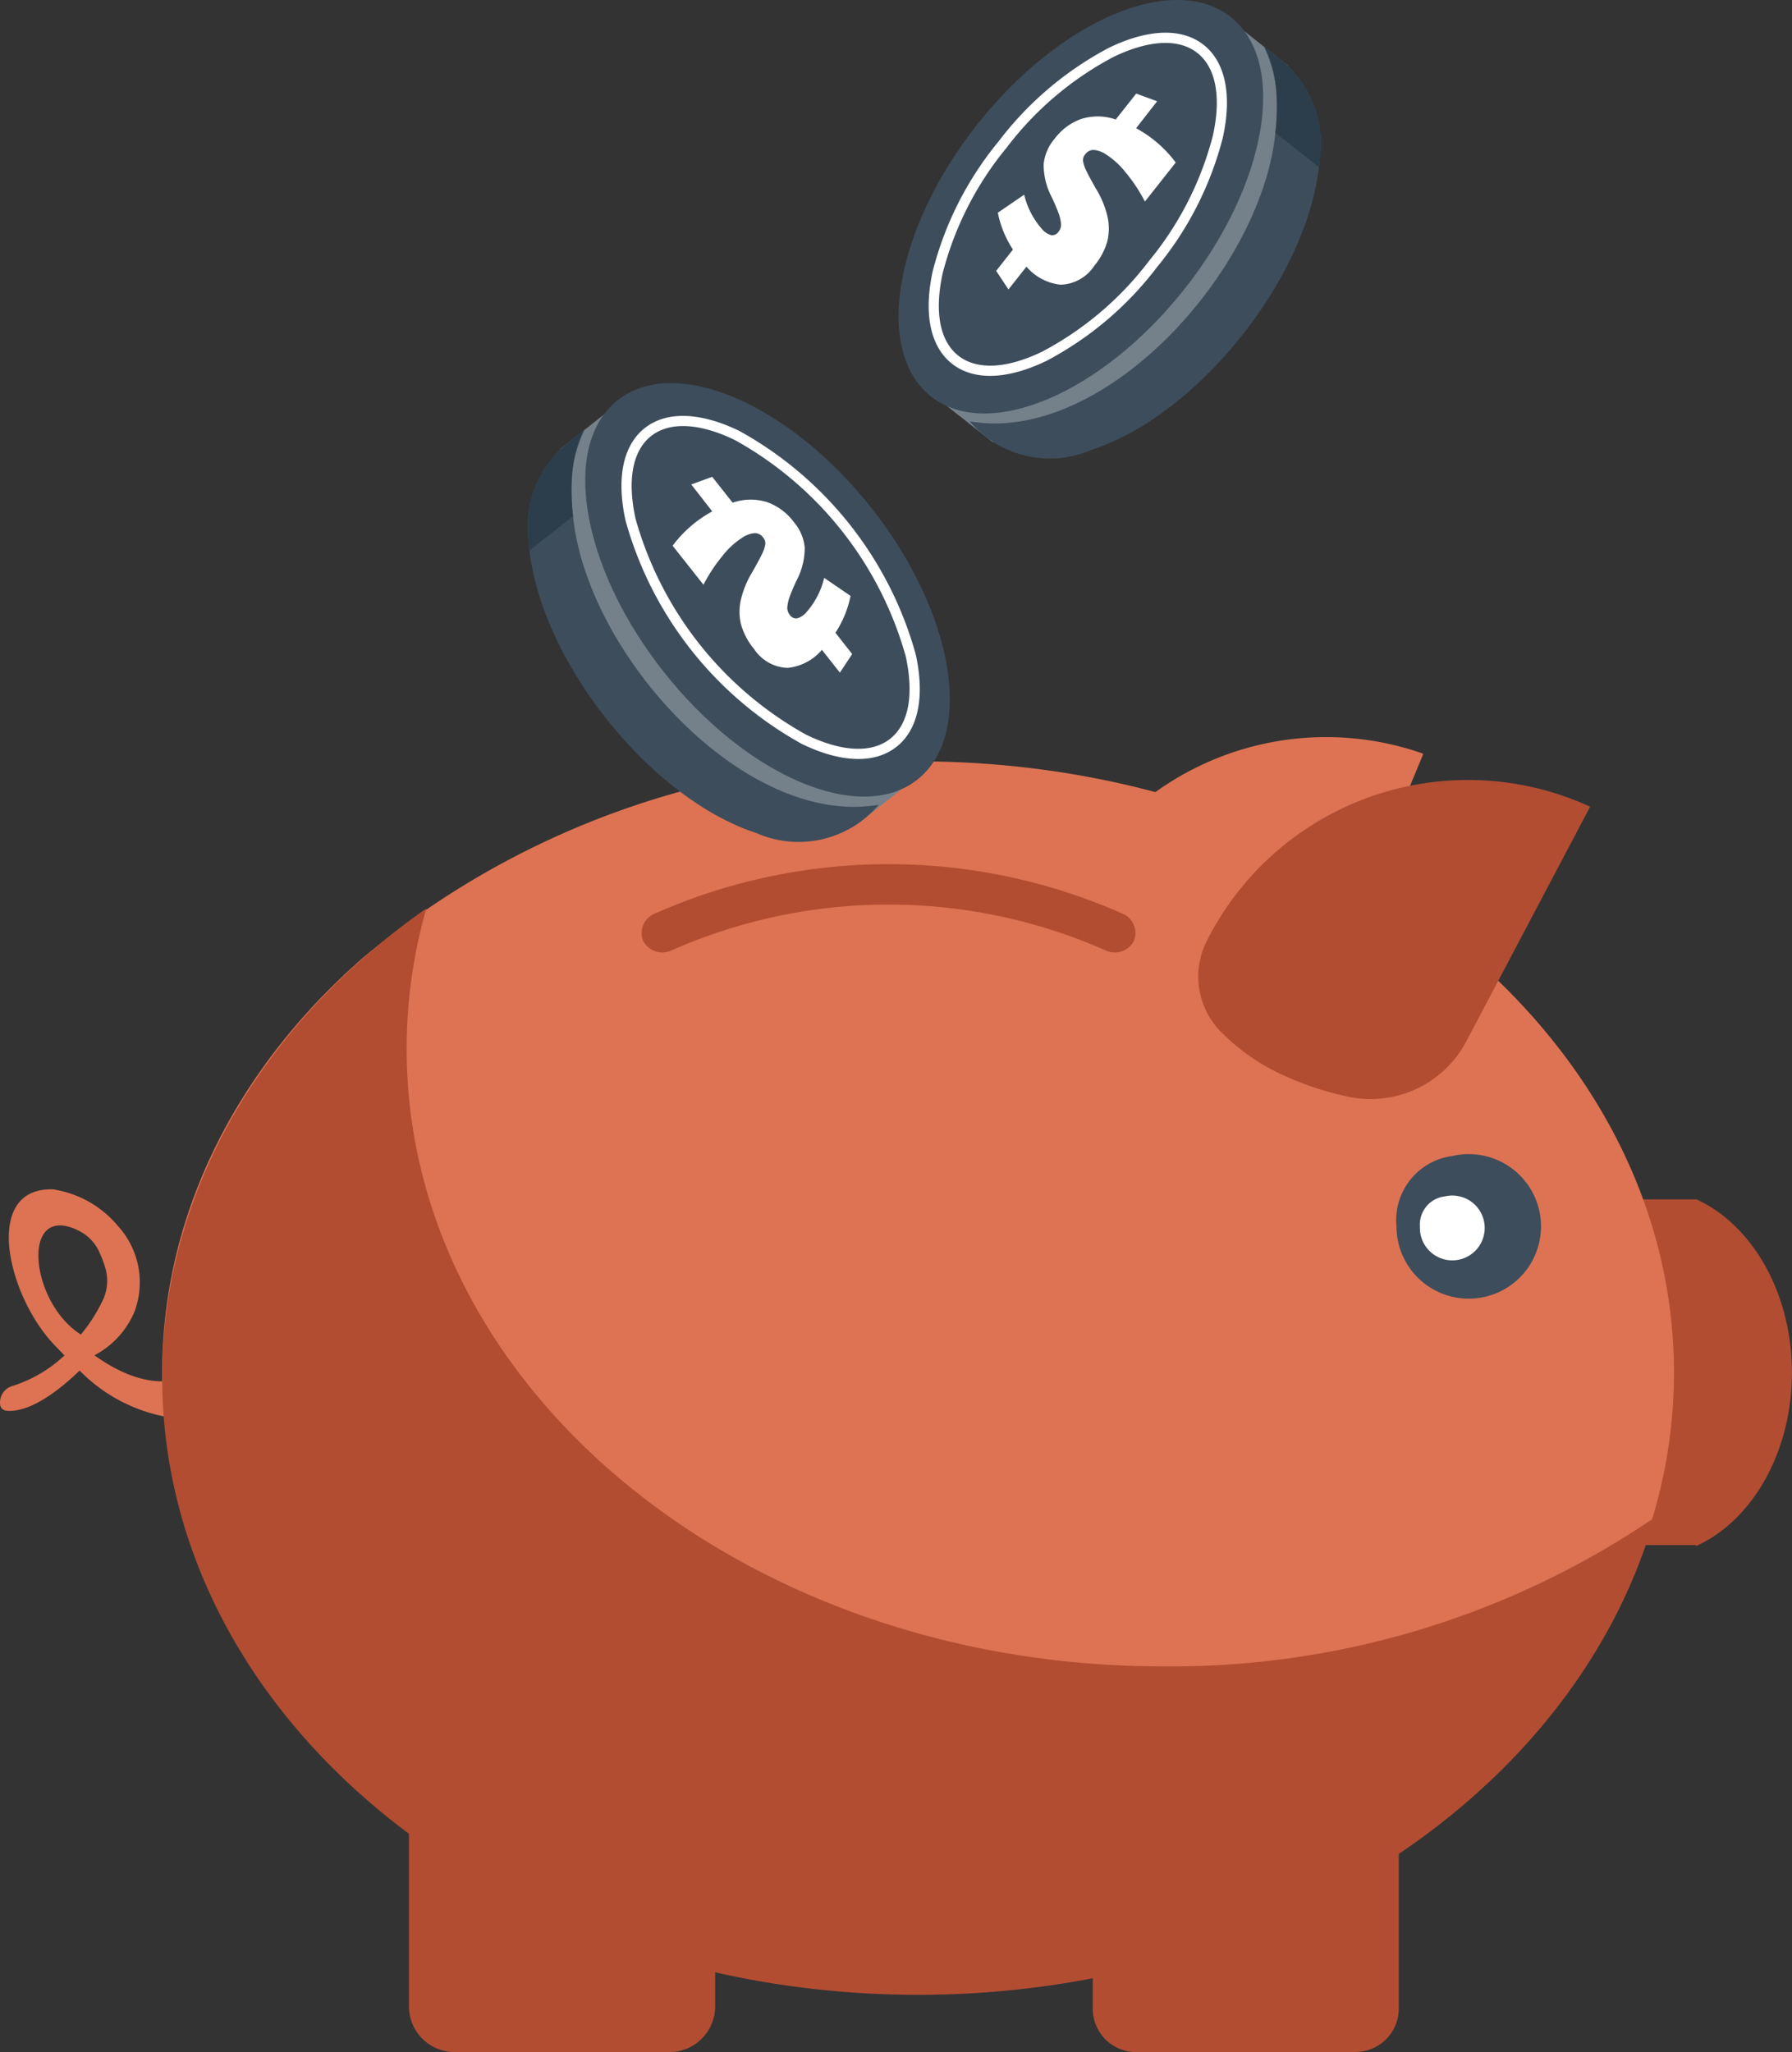
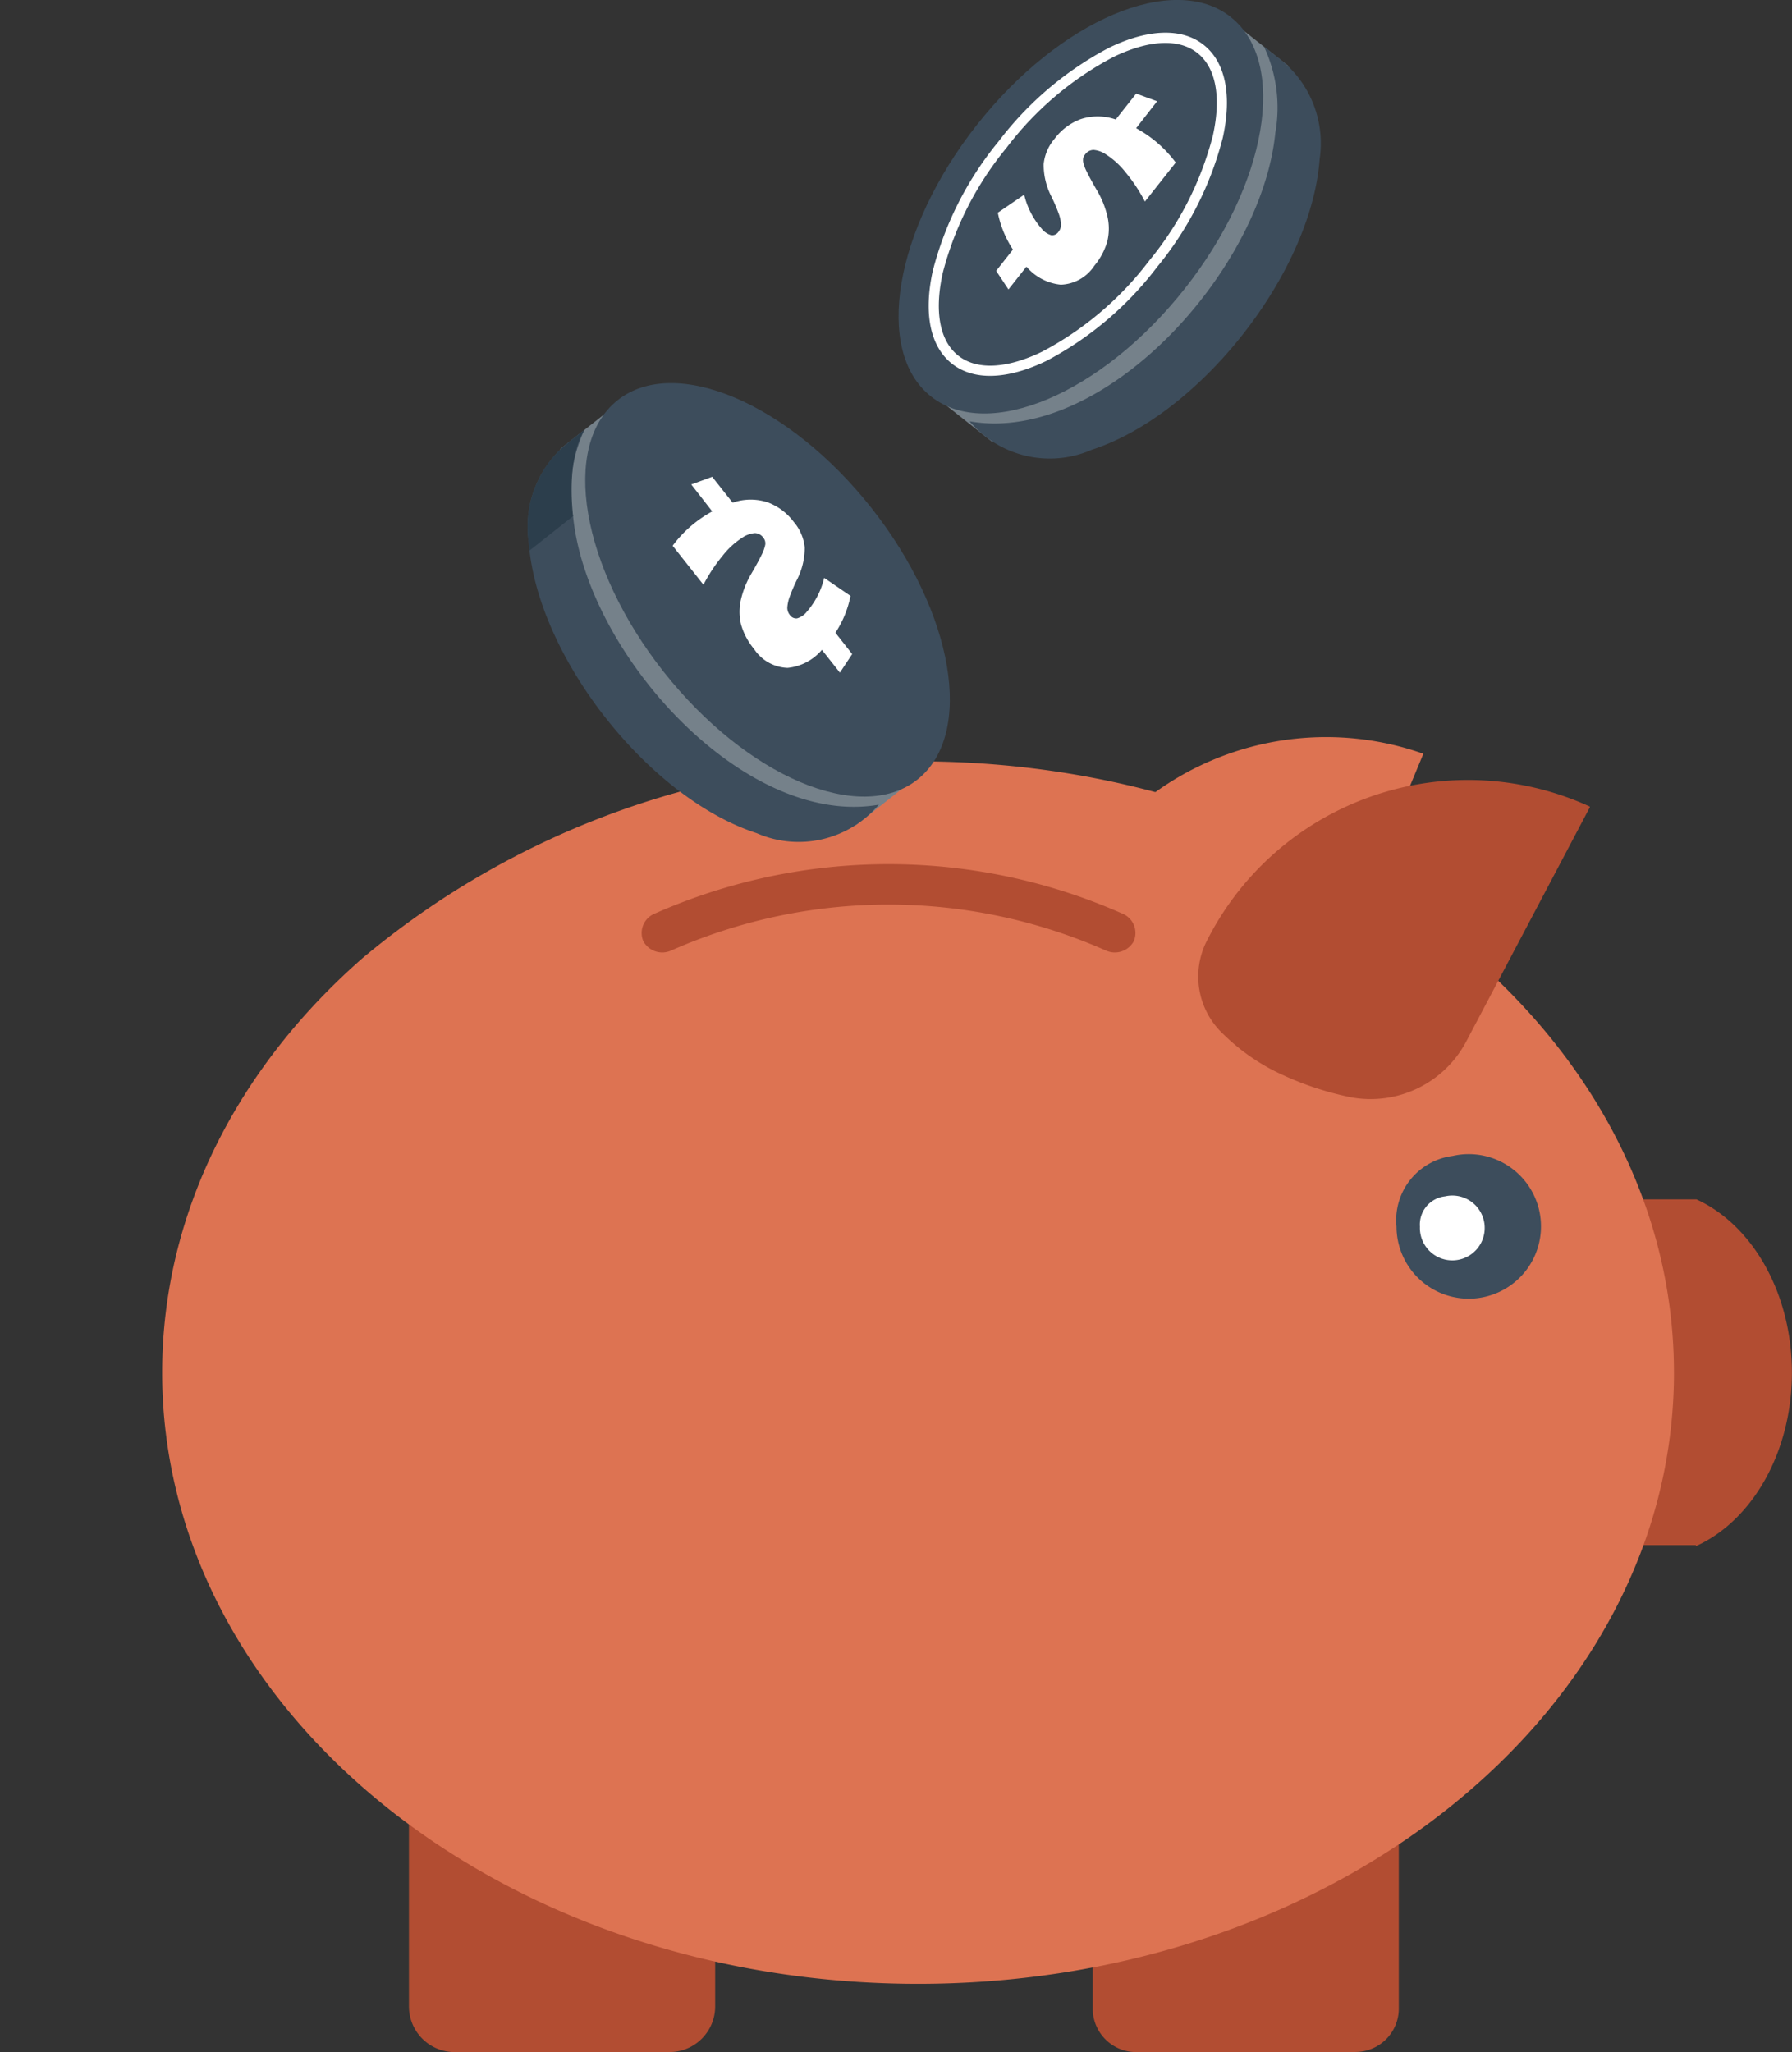
<svg xmlns="http://www.w3.org/2000/svg" id="Group_10330" data-name="Group 10330" width="74.778" height="85.609" viewBox="0 0 74.778 85.609">
  <rect x="0" y="0" width="74.778" height="85.609" fill="#333333" stroke="none" />
  <defs>
    <clipPath id="clip-path">
      <rect id="Rectangle_5518" data-name="Rectangle 5518" width="74.778" height="85.609" fill="none" />
    </clipPath>
  </defs>
  <g id="Group_10329" data-name="Group 10329" clip-path="url(#clip-path)">
    <path id="Path_34140" data-name="Path 34140" d="M345.688,232.421,341.461,242.6a4.518,4.518,0,0,1-4.57,2.784,12.868,12.868,0,0,1-3.346-.821,8.662,8.662,0,0,1-2.21-1.31A3.283,3.283,0,0,1,330.3,239.4a12.2,12.2,0,0,1,15.366-7.015.03.03,0,0,1,.017.04" transform="translate(-286.303 -200.951)" fill="#dd7352" />
    <path id="Path_34141" data-name="Path 34141" d="M139.607,540.37h-8.978a1.906,1.906,0,0,1-1.9-1.9V526.158a1.906,1.906,0,0,1,1.9-1.9h8.978a1.906,1.906,0,0,1,1.9,1.9v12.311a1.906,1.906,0,0,1-1.9,1.9" transform="translate(-111.664 -454.761)" fill="#b24d32" />
    <path id="Path_34142" data-name="Path 34142" d="M354.927,550.779h-9.171a1.81,1.81,0,0,1-1.8-1.8V538.061a1.81,1.81,0,0,1,1.8-1.8h9.171a1.81,1.81,0,0,1,1.8,1.8v10.913a1.81,1.81,0,0,1-1.8,1.8" transform="translate(-298.357 -465.17)" fill="#b24d32" />
-     <path id="Path_34143" data-name="Path 34143" d="M9.171,380.571c-.2,1.1-2.064,2.923-5.228.653a3.676,3.676,0,0,0,1.664-1.806h0a3.491,3.491,0,0,0-.681-3.584,4.39,4.39,0,0,0-2.7-1.532c-3-.109-1.915,4.489.082,6.531l.118.122.264.274a5.663,5.663,0,0,1-2.217,1.29.711.711,0,0,0-.468.745v.011a.274.274,0,0,0,.207.25c.34.065,1.339.044,3.111-1.664a6.8,6.8,0,0,0,4.159,2.01,3.013,3.013,0,0,0,3.066-2.64Zm-5.841-4.521a1.827,1.827,0,0,1,.806.847,5.259,5.259,0,0,1,.252.661,1.887,1.887,0,0,1-.094,1.358,6.8,6.8,0,0,1-.92,1.441c-2.16-1.358-2.54-5.606-.044-4.307" transform="translate(0 -324.683)" fill="#dd7352" />
    <path id="Path_34144" data-name="Path 34144" d="M500.472,390.554V378.689a1.254,1.254,0,0,1,1.233-1.276h3.213s0,0,0,0c2.322,1.057,3.985,3.894,3.985,7.229s-1.668,6.184-4,7.235a.236.236,0,0,0-.012-.041h-3.19a1.211,1.211,0,0,1-.873-.374,1.293,1.293,0,0,1-.361-.9" transform="translate(-434.129 -327.378)" fill="#b24d32" />
    <path id="Path_34145" data-name="Path 34145" d="M114.144,265.1a21.08,21.08,0,0,1-1.666,8.2c-4.223,10.062-16,17.3-29.877,17.3-17.421,0-31.543-11.417-31.543-25.5,0-6.677,3.175-12.755,8.371-17.3A35.241,35.241,0,0,1,82.6,239.6c17.421,0,31.543,11.417,31.543,25.5" transform="translate(-44.291 -207.837)" fill="#dd7352" />
-     <path id="Path_34146" data-name="Path 34146" d="M113.325,311.3a22.25,22.25,0,0,1-.846,2.421c-4.223,10.164-16,17.477-29.877,17.477-17.421,0-31.543-11.532-31.543-25.758,0-6.744,3.175-12.884,8.371-17.476a29.785,29.785,0,0,1,2.651-2.086,21.314,21.314,0,0,0-.821,5.86c0,14.226,14.122,25.758,31.543,25.758a35.837,35.837,0,0,0,20.522-6.2" transform="translate(-44.291 -247.978)" fill="#b24d32" />
    <path id="Path_34147" data-name="Path 34147" d="M393.543,246.387l-5.144,9.744a4.518,4.518,0,0,1-4.806,2.352,12.865,12.865,0,0,1-3.256-1.125,8.658,8.658,0,0,1-2.081-1.508,3.283,3.283,0,0,1-.673-3.933,12.2,12.2,0,0,1,15.946-5.572.031.031,0,0,1,.014.042" transform="translate(-327.204 -212.703)" fill="#b24d32" />
    <path id="Path_34148" data-name="Path 34148" d="M221.3,275.559a22.417,22.417,0,0,0-18.118,0,.9.9,0,0,1-1.174-.383.874.874,0,0,1,.493-1.159,24.1,24.1,0,0,1,19.48,0,.874.874,0,0,1,.493,1.159.9.9,0,0,1-1.174.383" transform="translate(-175.163 -235.91)" fill="#b24d32" />
    <path id="Path_34149" data-name="Path 34149" d="M439.3,366.131a3.015,3.015,0,1,0,2.343-2.946,2.7,2.7,0,0,0-2.343,2.946" transform="translate(-381.026 -314.961)" fill="#3d4d5c" />
    <path id="Path_34150" data-name="Path 34150" d="M446.854,377.492a1.352,1.352,0,1,0,1.05-1.264,1.183,1.183,0,0,0-1.05,1.264" transform="translate(-387.602 -326.318)" fill="#fff" />
    <path id="Path_34151" data-name="Path 34151" d="M176.4,131.681l.073,6.346,5.2,6.889,7.053,2.471,1.909-1.509-12.376-15.663Z" transform="translate(-153.016 -112.954)" fill="#75818a" />
    <path id="Path_34152" data-name="Path 34152" d="M167.98,135.8l-.133.105a4.479,4.479,0,0,0-1.527,4.06q.012.171.032.345c.536,4.688,5.058,10.35,9.473,11.787a4.374,4.374,0,0,0,5.1-1.185c-5.6.975-12.185-6.292-12.756-12.038a6.015,6.015,0,0,1,.475-3.6c-.285.226-.42.335-.666.522" transform="translate(-144.256 -117.341)" fill="#3d4d5c" />
    <path id="Path_34153" data-name="Path 34153" d="M185.575,121.3c-2.392,1.89-1.532,6.966,1.921,11.336s8.194,6.383,10.586,4.493,1.531-6.968-1.923-11.338-8.192-6.381-10.585-4.491" transform="translate(-159.8 -104.606)" fill="#3d4d5c" />
-     <path id="Path_34154" data-name="Path 34154" d="M195.8,135.272c-.392-1.777-.109-3.15.8-3.867s2.308-.674,3.946.118a15.331,15.331,0,0,1,7.359,9.313c.392,1.777.109,3.15-.8,3.866s-2.308.674-3.946-.118a15.332,15.332,0,0,1-7.359-9.313m4.563-3.366c-1.484-.718-2.727-.776-3.5-.166s-1,1.834-.648,3.443a14.909,14.909,0,0,0,7.126,9.018c1.484.718,2.727.776,3.5.166s1-1.834.648-3.443a14.909,14.909,0,0,0-7.126-9.018" transform="translate(-169.695 -113.546)" fill="#fff" />
    <path id="Path_34155" data-name="Path 34155" d="M213.4,151.513a5.07,5.07,0,0,0-1.653,1.432l1.286,1.627a6.743,6.743,0,0,1,.8-1.21,3.332,3.332,0,0,1,.826-.757,1.084,1.084,0,0,1,.518-.187.44.44,0,0,1,.353.192.366.366,0,0,1,.083.288,1.607,1.607,0,0,1-.157.435c-.093.191-.23.444-.418.767a3.851,3.851,0,0,0-.443,1.1,2.269,2.269,0,0,0,.006,1.029,2.782,2.782,0,0,0,.543,1.022,1.747,1.747,0,0,0,1.4.79,2.159,2.159,0,0,0,1.432-.753l.751.951.513-.775-.7-.888a4.359,4.359,0,0,0,.631-1.538l-1.1-.752a3.309,3.309,0,0,1-.723,1.411.808.808,0,0,1-.408.279.316.316,0,0,1-.3-.141.47.47,0,0,1-.108-.311,1.641,1.641,0,0,1,.1-.454,7.2,7.2,0,0,1,.3-.7,2.926,2.926,0,0,0,.327-1.354,1.929,1.929,0,0,0-.46-1.066,2.387,2.387,0,0,0-1.1-.82,2.289,2.289,0,0,0-1.448.019l-.854-1.08-.873.32Z" transform="translate(-183.679 -130.178)" fill="#fff" />
    <path id="Path_34156" data-name="Path 34156" d="M167.98,135.8l-.133.105a4.479,4.479,0,0,0-1.527,4.06q.012.171.032.345l1.817-1.436c-.277-2.614.475-3.6.475-3.6s-.42.335-.666.522" transform="translate(-144.256 -117.341)" fill="#2c3e4c" />
    <path id="Path_34157" data-name="Path 34157" d="M312.334,11.089l-.073,6.346-5.2,6.889-7.053,2.471L298.1,25.285,310.478,9.623Z" transform="translate(-258.585 -8.347)" fill="#75818a" />
    <path id="Path_34158" data-name="Path 34158" d="M318.18,15.2l.133.105a4.48,4.48,0,0,1,1.527,4.06q-.012.171-.033.345c-.536,4.688-5.058,10.35-9.473,11.787a4.375,4.375,0,0,1-5.1-1.185c5.6.975,12.185-6.292,12.756-12.038a6.015,6.015,0,0,0-.475-3.6c.285.226.42.335.666.522" transform="translate(-264.772 -12.735)" fill="#3d4d5c" />
    <path id="Path_34159" data-name="Path 34159" d="M296.715.711c2.392,1.89,1.532,6.966-1.921,11.336S286.6,18.43,284.208,16.54,282.677,9.572,286.13,5.2s8.192-6.381,10.585-4.491" transform="translate(-245.358 0)" fill="#3d4d5c" />
    <path id="Path_34160" data-name="Path 34160" d="M301.872,20.078a13.939,13.939,0,0,1-4.617,3.916c-1.638.792-3.04.834-3.946.118s-1.19-2.089-.8-3.866a13.94,13.94,0,0,1,2.742-5.4,13.942,13.942,0,0,1,4.617-3.916c1.638-.792,3.04-.834,3.946-.118s1.19,2.089.8,3.866a13.937,13.937,0,0,1-2.742,5.4m-6.288-4.968a13.506,13.506,0,0,0-2.659,5.223c-.355,1.61-.125,2.832.648,3.443s2.016.552,3.5-.165a13.507,13.507,0,0,0,4.467-3.795,13.507,13.507,0,0,0,2.659-5.223c.355-1.61.125-2.832-.648-3.443s-2.016-.552-3.5.165a13.507,13.507,0,0,0-4.467,3.795" transform="translate(-253.586 -8.94)" fill="#fff" />
    <path id="Path_34161" data-name="Path 34161" d="M319.474,30.921a5.07,5.07,0,0,1,1.653,1.432l-1.286,1.627a6.745,6.745,0,0,0-.8-1.21,3.333,3.333,0,0,0-.826-.757,1.084,1.084,0,0,0-.518-.187.44.44,0,0,0-.353.192.366.366,0,0,0-.083.288,1.606,1.606,0,0,0,.157.435c.092.191.23.444.418.767a3.851,3.851,0,0,1,.443,1.1,2.269,2.269,0,0,1-.006,1.029,2.782,2.782,0,0,1-.543,1.022,1.747,1.747,0,0,1-1.4.79,2.159,2.159,0,0,1-1.432-.753l-.751.951-.513-.775.7-.888a4.359,4.359,0,0,1-.631-1.538l1.1-.752a3.309,3.309,0,0,0,.723,1.411.808.808,0,0,0,.408.279.316.316,0,0,0,.3-.141.47.47,0,0,0,.108-.311,1.643,1.643,0,0,0-.1-.454,7.206,7.206,0,0,0-.3-.7,2.924,2.924,0,0,1-.327-1.354,1.928,1.928,0,0,1,.46-1.066,2.388,2.388,0,0,1,1.1-.82,2.289,2.289,0,0,1,1.448.019l.854-1.08.873.32Z" transform="translate(-272.065 -25.572)" fill="#fff" />
-     <path id="Path_34162" data-name="Path 34162" d="M398.539,15.2l.133.105a4.48,4.48,0,0,1,1.527,4.06q-.012.171-.033.345l-1.817-1.436c.277-2.614-.475-3.6-.475-3.6s.42.335.666.522" transform="translate(-345.13 -12.735)" fill="#2c3e4c" />
  </g>
</svg>